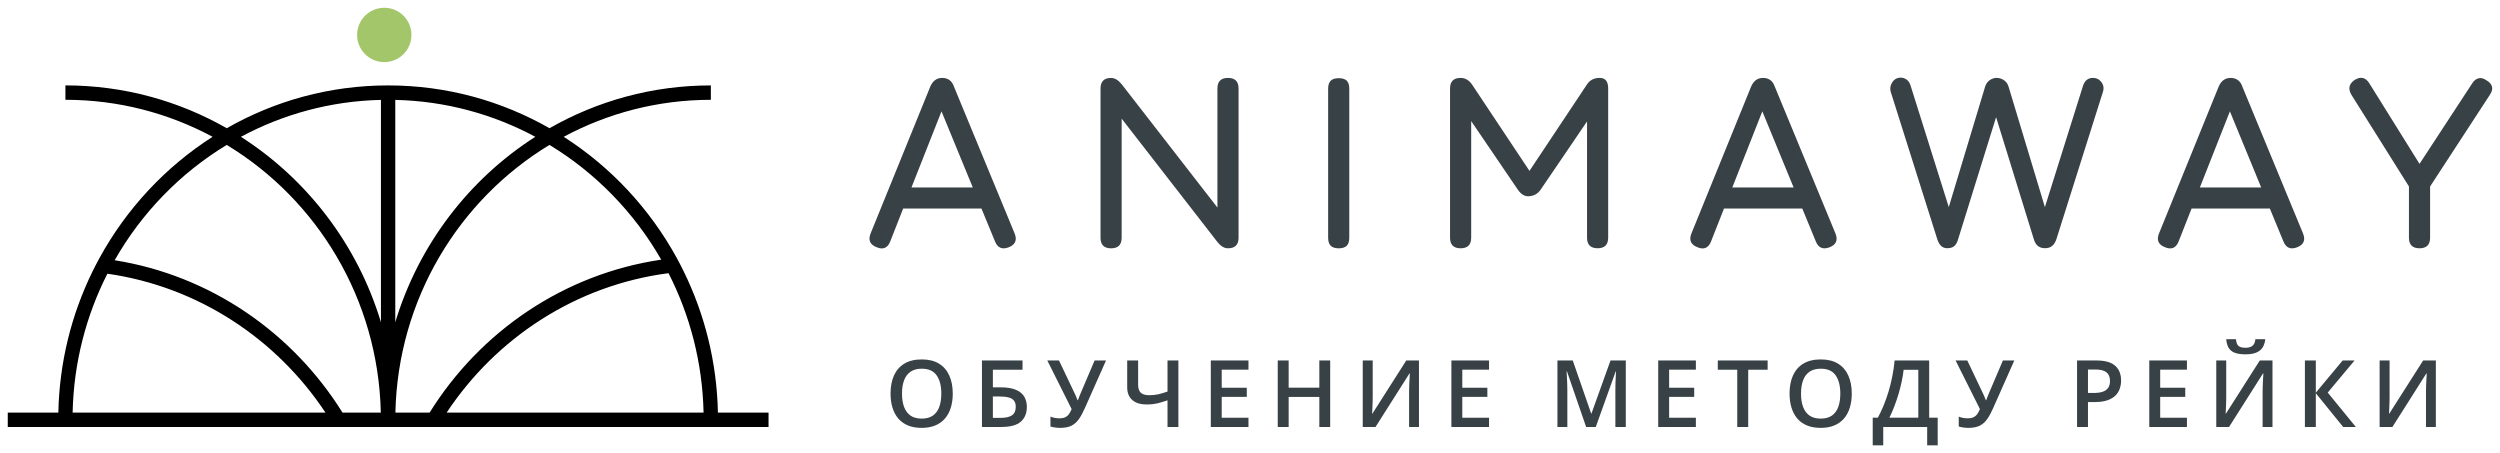
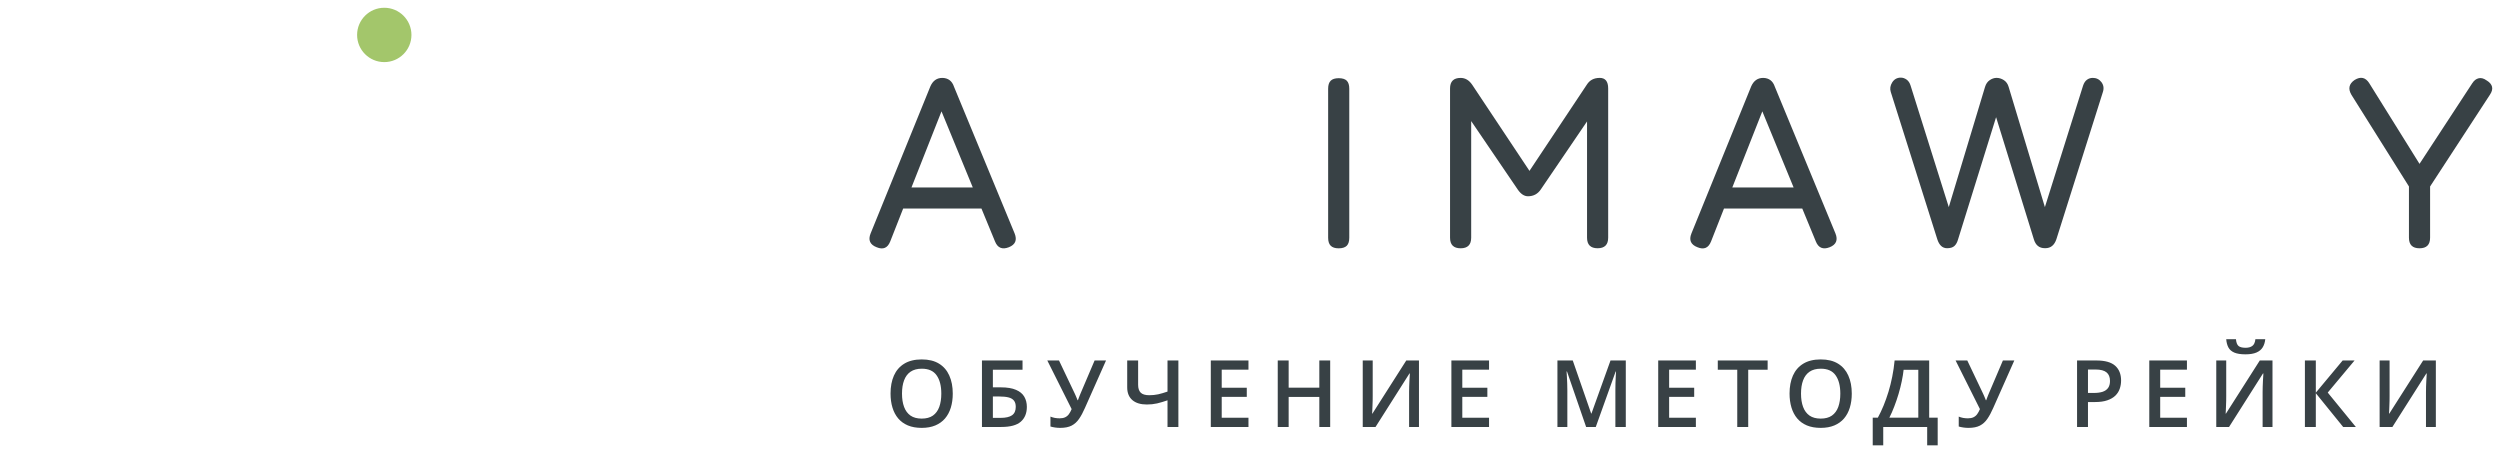
<svg xmlns="http://www.w3.org/2000/svg" viewBox="1838.5 2470.5 322.037 58.367" width="322.037" height="58.367" data-guides="{&quot;vertical&quot;:[],&quot;horizontal&quot;:[]}">
  <path fill="#384145" stroke="none" fill-opacity="1" stroke-width="1" stroke-opacity="1" color="rgb(51, 51, 51)" font-size-adjust="none" id="tSvg821c9f9173" title="Path 1" d="M 1961.366 2481.605 C 1961.119 2480.927 1960.642 2480.567 1959.941 2480.536C 1959.92 2480.536 1959.899 2480.536 1959.878 2480.536C 1959.186 2480.536 1958.678 2480.891 1958.355 2481.605C 1955.786 2487.927 1953.217 2494.248 1950.648 2500.57C 1950.302 2501.423 1950.563 2502.016 1951.426 2502.349C 1952.257 2502.695 1952.841 2502.448 1953.174 2501.603C 1953.73 2500.19 1954.285 2498.776 1954.841 2497.363C 1958.202 2497.363 1961.564 2497.363 1964.925 2497.363C 1965.508 2498.776 1966.09 2500.19 1966.673 2501.603C 1967.005 2502.434 1967.603 2502.681 1968.452 2502.349C 1969.293 2502.016 1969.544 2501.419 1969.198 2500.57C 1966.586 2494.248 1963.973 2487.927 1961.361 2481.605C 1961.363 2481.605 1961.364 2481.605 1961.366 2481.605ZM 1955.91 2494.65 C 1957.2 2491.381 1958.489 2488.112 1959.779 2484.844C 1961.123 2488.112 1962.466 2491.381 1963.81 2494.65C 1961.177 2494.65 1958.543 2494.65 1955.91 2494.65Z" />
-   <path fill="#384145" stroke="none" fill-opacity="1" stroke-width="1" stroke-opacity="1" color="rgb(51, 51, 51)" font-size-adjust="none" id="tSvg1417f8f1ddc" title="Path 2" d="M 1996.684 2480.536 C 1995.776 2480.536 1995.322 2480.99 1995.322 2481.897C 1995.322 2487.01 1995.322 2492.124 1995.322 2497.237C 1991.21 2491.941 1987.099 2486.645 1982.987 2481.349C 1982.546 2480.81 1982.093 2480.54 1981.625 2480.54C 1980.718 2480.54 1980.264 2480.994 1980.264 2481.901C 1980.264 2488.31 1980.264 2494.718 1980.264 2501.127C 1980.264 2502.034 1980.718 2502.488 1981.625 2502.488C 1982.533 2502.488 1982.987 2502.034 1982.987 2501.127C 1982.987 2496.014 1982.987 2490.9 1982.987 2485.787C 1987.099 2491.083 1991.21 2496.379 1995.322 2501.675C 1995.745 2502.214 1996.199 2502.483 1996.684 2502.483C 1997.592 2502.483 1998.045 2502.03 1998.045 2501.122C 1998.045 2494.714 1998.045 2488.305 1998.045 2481.897C 1998.045 2480.99 1997.592 2480.536 1996.684 2480.536Z" />
  <path fill="#384145" stroke="none" fill-opacity="1" stroke-width="1" stroke-opacity="1" color="rgb(51, 51, 51)" font-size-adjust="none" id="tSvg11be108cc17" title="Path 3" d="M 2010.946 2480.572 C 2010.483 2480.572 2010.137 2480.68 2009.917 2480.895C 2009.696 2481.111 2009.584 2481.457 2009.584 2481.933C 2009.584 2488.331 2009.584 2494.729 2009.584 2501.127C 2009.584 2501.59 2009.696 2501.936 2009.917 2502.156C 2010.137 2502.376 2010.478 2502.488 2010.946 2502.488C 2011.413 2502.488 2011.763 2502.376 2011.984 2502.156C 2012.199 2501.936 2012.307 2501.594 2012.307 2501.127C 2012.307 2494.729 2012.307 2488.331 2012.307 2481.933C 2012.307 2481.457 2012.199 2481.115 2011.984 2480.895C 2011.768 2480.68 2011.422 2480.572 2010.946 2480.572Z" />
  <path fill="#384145" stroke="none" fill-opacity="1" stroke-width="1" stroke-opacity="1" color="rgb(51, 51, 51)" font-size-adjust="none" id="tSvgae28e80e0a" title="Path 4" d="M 2044.552 2480.536 C 2043.819 2480.536 2043.267 2480.828 2042.903 2481.412C 2040.442 2485.112 2037.98 2488.812 2035.519 2492.511C 2033.058 2488.812 2030.597 2485.112 2028.136 2481.412C 2027.736 2480.828 2027.242 2480.536 2026.649 2480.536C 2025.741 2480.536 2025.287 2480.99 2025.287 2481.897C 2025.287 2488.305 2025.287 2494.714 2025.287 2501.122C 2025.287 2502.03 2025.741 2502.484 2026.649 2502.484C 2027.556 2502.484 2028.01 2502.03 2028.01 2501.122C 2028.01 2496.114 2028.01 2491.106 2028.01 2486.097C 2030.007 2489.033 2032.004 2491.969 2034.001 2494.906C 2034.4 2495.49 2034.841 2495.782 2035.326 2495.782C 2036.027 2495.782 2036.58 2495.49 2036.975 2494.906C 2038.961 2491.984 2040.948 2489.063 2042.934 2486.142C 2042.934 2491.134 2042.934 2496.126 2042.934 2501.118C 2042.934 2502.025 2043.388 2502.479 2044.296 2502.479C 2045.203 2502.479 2045.657 2502.025 2045.657 2501.118C 2045.657 2494.709 2045.657 2488.301 2045.657 2481.892C 2045.657 2480.985 2045.289 2480.531 2044.556 2480.531C 2044.555 2480.533 2044.553 2480.534 2044.552 2480.536Z" />
  <path fill="#384145" stroke="none" fill-opacity="1" stroke-width="1" stroke-opacity="1" color="rgb(51, 51, 51)" font-size-adjust="none" id="tSvg11714dc2231" title="Path 5" d="M 2067.1 2481.605 C 2066.853 2480.927 2066.377 2480.567 2065.676 2480.536C 2065.655 2480.536 2065.634 2480.536 2065.613 2480.536C 2064.921 2480.536 2064.413 2480.891 2064.089 2481.605C 2061.52 2487.927 2058.951 2494.248 2056.382 2500.57C 2056.036 2501.423 2056.297 2502.016 2057.16 2502.349C 2057.991 2502.695 2058.575 2502.448 2058.908 2501.603C 2059.464 2500.19 2060.019 2498.776 2060.575 2497.363C 2063.936 2497.363 2067.298 2497.363 2070.659 2497.363C 2071.242 2498.776 2071.824 2500.19 2072.407 2501.603C 2072.74 2502.434 2073.337 2502.681 2074.187 2502.349C 2075.027 2502.016 2075.279 2501.419 2074.933 2500.57C 2072.321 2494.248 2069.708 2487.927 2067.096 2481.605C 2067.097 2481.605 2067.099 2481.605 2067.1 2481.605ZM 2061.645 2494.65 C 2062.935 2491.381 2064.224 2488.112 2065.514 2484.844C 2066.858 2488.112 2068.201 2491.381 2069.545 2494.65C 2066.912 2494.65 2064.278 2494.65 2061.645 2494.65Z" />
  <path fill="#384145" stroke="none" fill-opacity="1" stroke-width="1" stroke-opacity="1" color="rgb(51, 51, 51)" font-size-adjust="none" id="tSvg194613ca6be" title="Path 6" d="M 2108.056 2480.536 C 2107.795 2480.536 2107.557 2480.612 2107.337 2480.77C 2107.116 2480.927 2106.946 2481.183 2106.829 2481.538C 2105.19 2486.751 2103.552 2491.965 2101.913 2497.179C 2100.357 2492.019 2098.8 2486.859 2097.244 2481.699C 2097.136 2481.313 2096.929 2481.021 2096.628 2480.823C 2096.327 2480.63 2096.012 2480.531 2095.689 2480.531C 2095.388 2480.531 2095.091 2480.63 2094.808 2480.823C 2094.52 2481.017 2094.318 2481.309 2094.201 2481.699C 2092.645 2486.859 2091.088 2492.019 2089.532 2497.179C 2087.893 2491.965 2086.255 2486.751 2084.616 2481.538C 2084.508 2481.183 2084.338 2480.922 2084.099 2480.752C 2083.861 2480.585 2083.614 2480.5 2083.354 2480.5C 2082.868 2480.5 2082.5 2480.707 2082.244 2481.115C 2081.987 2481.524 2081.929 2481.937 2082.059 2482.346C 2084.056 2488.668 2086.052 2494.99 2088.049 2501.311C 2088.297 2502.088 2088.719 2502.475 2089.312 2502.475C 2089.735 2502.475 2090.049 2502.376 2090.26 2502.183C 2090.472 2501.99 2090.629 2501.698 2090.737 2501.307C 2092.367 2496.069 2093.996 2490.831 2095.626 2485.594C 2097.245 2490.831 2098.865 2496.069 2100.484 2501.307C 2100.708 2502.084 2101.185 2502.47 2101.908 2502.47C 2101.929 2502.47 2101.95 2502.47 2101.971 2502.47C 2102.663 2502.47 2103.135 2502.084 2103.396 2501.307C 2105.393 2494.985 2107.389 2488.663 2109.386 2482.342C 2109.539 2481.866 2109.471 2481.448 2109.193 2481.079C 2108.914 2480.711 2108.532 2480.531 2108.06 2480.531C 2108.059 2480.533 2108.057 2480.534 2108.056 2480.536Z" />
-   <path fill="#384145" stroke="none" fill-opacity="1" stroke-width="1" stroke-opacity="1" color="rgb(51, 51, 51)" font-size-adjust="none" id="tSvgddaf89201a" title="Path 7" d="M 2127.331 2481.605 C 2127.083 2480.927 2126.607 2480.567 2125.906 2480.536C 2125.885 2480.536 2125.864 2480.536 2125.843 2480.536C 2125.151 2480.536 2124.643 2480.891 2124.32 2481.605C 2121.751 2487.927 2119.182 2494.248 2116.613 2500.57C 2116.267 2501.423 2116.528 2502.016 2117.39 2502.349C 2118.222 2502.695 2118.806 2502.448 2119.138 2501.603C 2119.694 2500.19 2120.25 2498.776 2120.806 2497.363C 2124.167 2497.363 2127.529 2497.363 2130.89 2497.363C 2131.473 2498.776 2132.055 2500.19 2132.638 2501.603C 2132.97 2502.434 2133.568 2502.681 2134.417 2502.349C 2135.258 2502.016 2135.509 2501.419 2135.163 2500.57C 2132.551 2494.248 2129.938 2487.927 2127.326 2481.605C 2127.328 2481.605 2127.329 2481.605 2127.331 2481.605ZM 2121.875 2494.65 C 2123.165 2491.381 2124.454 2488.112 2125.744 2484.844C 2127.088 2488.112 2128.431 2491.381 2129.775 2494.65C 2127.142 2494.65 2124.508 2494.65 2121.875 2494.65Z" />
  <path fill="#384145" stroke="none" fill-opacity="1" stroke-width="1" stroke-opacity="1" color="rgb(51, 51, 51)" font-size-adjust="none" id="tSvgeb6b33f690" title="Path 8" d="M 2158.816 2480.864 C 2158.461 2480.603 2158.12 2480.509 2157.796 2480.581C 2157.472 2480.653 2157.198 2480.864 2156.969 2481.219C 2154.703 2484.682 2152.436 2488.145 2150.17 2491.608C 2148.012 2488.145 2145.853 2484.682 2143.695 2481.219C 2143.218 2480.464 2142.594 2480.325 2141.816 2480.796C 2141.084 2481.295 2140.94 2481.928 2141.394 2482.706C 2143.865 2486.643 2146.337 2490.581 2148.808 2494.519C 2148.808 2496.72 2148.808 2498.921 2148.808 2501.122C 2148.808 2502.03 2149.262 2502.483 2150.17 2502.483C 2151.078 2502.483 2151.532 2502.03 2151.532 2501.122C 2151.532 2498.921 2151.532 2496.72 2151.532 2494.519C 2154.101 2490.581 2156.669 2486.643 2159.238 2482.706C 2159.746 2481.96 2159.607 2481.344 2158.816 2480.859C 2158.816 2480.861 2158.816 2480.862 2158.816 2480.864Z" />
  <path fill="#A3C66B" stroke="none" fill-opacity="1" stroke-width="1" stroke-opacity="1" color="rgb(51, 51, 51)" font-size-adjust="none" id="tSvg5a172b7a84" title="Path 9" d="M 1888 2478.5 C 1889.933 2478.5 1891.5 2476.933 1891.5 2475C 1891.5 2473.067 1889.933 2471.5 1888 2471.5C 1886.067 2471.5 1884.5 2473.067 1884.5 2475C 1884.5 2476.933 1886.067 2478.5 1888 2478.5Z" />
-   <path fill="url(#tSvgGradient139e6035185)" stroke="none" fill-opacity="1" stroke-width="1" stroke-opacity="1" color="rgb(51, 51, 51)" font-size-adjust="none" id="tSvg3dd0fcd5b0" title="Path 10" d="M 1930.978 2523.645 C 1930.843 2517.136 1929.273 2510.977 1926.581 2505.481C 1926.289 2504.88 1925.981 2504.285 1925.662 2503.703C 1922.178 2497.352 1917.155 2491.987 1911.114 2488.121C 1916.777 2485.081 1923.228 2483.357 1930.067 2483.357C 1930.067 2482.739 1930.067 2482.12 1930.067 2481.502C 1922.523 2481.502 1915.433 2483.507 1909.286 2487.016C 1909.286 2487.016 1909.286 2487.016 1909.284 2487.016C 1903.134 2483.507 1896.044 2481.502 1888.496 2481.502C 1880.948 2481.502 1873.857 2483.505 1867.712 2487.016C 1867.712 2487.016 1867.712 2487.016 1867.71 2487.016C 1861.561 2483.507 1854.473 2481.5 1846.927 2481.5C 1846.927 2482.118 1846.927 2482.736 1846.927 2483.355C 1853.768 2483.355 1860.218 2485.081 1865.882 2488.121C 1859.822 2491.998 1854.789 2497.385 1851.306 2503.757C 1850.987 2504.337 1850.681 2504.93 1850.389 2505.527C 1847.712 2511.01 1846.15 2517.153 1846.016 2523.645C 1843.844 2523.645 1841.672 2523.645 1839.5 2523.645C 1839.5 2524.264 1839.5 2524.882 1839.5 2525.5C 1872.167 2525.5 1904.833 2525.5 1937.5 2525.5C 1937.5 2524.882 1937.5 2524.264 1937.5 2523.645C 1935.328 2523.645 1933.156 2523.645 1930.984 2523.645C 1930.982 2523.645 1930.98 2523.645 1930.978 2523.645ZM 1889.418 2483.368 C 1895.918 2483.516 1902.046 2485.218 1907.453 2488.121C 1907.453 2488.121 1907.453 2488.121 1907.455 2488.121C 1898.92 2493.58 1892.426 2502.029 1889.418 2512.008C 1889.418 2502.461 1889.418 2492.914 1889.418 2483.368ZM 1869.537 2488.121 C 1874.944 2485.218 1881.069 2483.516 1887.57 2483.368C 1887.57 2492.914 1887.57 2502.461 1887.57 2512.008C 1884.561 2502.029 1878.067 2493.58 1869.532 2488.121C 1869.532 2488.121 1869.532 2488.121 1869.534 2488.121C 1869.535 2488.121 1869.536 2488.121 1869.537 2488.121ZM 1847.855 2523.648 C 1847.994 2517.219 1849.597 2511.143 1852.334 2505.758C 1864.014 2507.421 1874.122 2514.139 1880.423 2523.648C 1869.567 2523.648 1858.711 2523.648 1847.855 2523.648ZM 1882.618 2523.648 C 1876.204 2513.35 1865.611 2505.984 1853.269 2504.023C 1856.75 2497.91 1861.735 2492.784 1867.706 2489.167C 1879.347 2496.219 1887.233 2509.003 1887.554 2523.648C 1885.909 2523.648 1884.263 2523.648 1882.618 2523.648ZM 1889.433 2523.648 C 1889.754 2509.003 1897.64 2496.219 1909.281 2489.167C 1915.229 2492.771 1920.196 2497.871 1923.675 2503.949C 1911.127 2505.79 1900.336 2513.215 1893.842 2523.648C 1892.373 2523.648 1890.903 2523.648 1889.433 2523.648ZM 1896.035 2523.648 C 1902.427 2514.002 1912.728 2507.231 1924.616 2505.69C 1927.375 2511.093 1928.989 2517.19 1929.13 2523.648C 1918.098 2523.648 1907.067 2523.648 1896.035 2523.648Z" />
  <path fill="#384145" stroke="none" fill-opacity="1" stroke-width="1" stroke-opacity="1" color="rgb(51, 51, 51)" font-size-adjust="none" id="tSvg4e343ff443" title="Path 11" d="M 1961.23 2521.205 C 1961.23 2521.865 1961.146 2522.467 1960.979 2523.01C 1960.814 2523.549 1960.566 2524.014 1960.234 2524.404C 1959.902 2524.791 1959.486 2525.09 1958.986 2525.301C 1958.486 2525.512 1957.9 2525.617 1957.229 2525.617C 1956.545 2525.617 1955.951 2525.512 1955.447 2525.301C 1954.947 2525.09 1954.531 2524.789 1954.199 2524.398C 1953.871 2524.008 1953.625 2523.541 1953.461 2522.998C 1953.297 2522.455 1953.215 2521.854 1953.215 2521.193C 1953.215 2520.311 1953.359 2519.541 1953.648 2518.885C 1953.941 2518.225 1954.385 2517.713 1954.979 2517.35C 1955.576 2516.982 1956.33 2516.799 1957.24 2516.799C 1958.131 2516.799 1958.871 2516.981 1959.461 2517.344C 1960.051 2517.707 1960.492 2518.219 1960.785 2518.879C 1961.082 2519.535 1961.23 2520.311 1961.23 2521.205ZM 1954.691 2521.205 C 1954.691 2521.865 1954.781 2522.438 1954.961 2522.922C 1955.141 2523.402 1955.416 2523.773 1955.787 2524.035C 1956.162 2524.293 1956.643 2524.422 1957.229 2524.422C 1957.818 2524.422 1958.299 2524.293 1958.67 2524.035C 1959.041 2523.773 1959.314 2523.402 1959.49 2522.922C 1959.666 2522.438 1959.754 2521.865 1959.754 2521.205C 1959.754 2520.201 1959.553 2519.416 1959.15 2518.85C 1958.752 2518.279 1958.115 2517.994 1957.24 2517.994C 1956.654 2517.994 1956.172 2518.123 1955.793 2518.381C 1955.418 2518.639 1955.141 2519.008 1954.961 2519.488C 1954.781 2519.965 1954.691 2520.537 1954.691 2521.205ZM 1964.99 2525.5 C 1964.99 2522.645 1964.99 2519.789 1964.99 2516.934C 1966.732 2516.934 1968.475 2516.934 1970.217 2516.934C 1970.217 2517.33 1970.217 2517.727 1970.217 2518.123C 1968.944 2518.123 1967.67 2518.123 1966.397 2518.123C 1966.397 2518.881 1966.397 2519.639 1966.397 2520.396C 1966.739 2520.396 1967.08 2520.396 1967.422 2520.396C 1968.234 2520.396 1968.887 2520.504 1969.379 2520.719C 1969.871 2520.93 1970.227 2521.225 1970.445 2521.604C 1970.664 2521.982 1970.774 2522.418 1970.774 2522.91C 1970.774 2523.727 1970.514 2524.363 1969.994 2524.82C 1969.479 2525.273 1968.641 2525.5 1967.481 2525.5C 1966.651 2525.5 1965.82 2525.5 1964.99 2525.5ZM 1966.397 2524.328 C 1966.729 2524.328 1967.061 2524.328 1967.393 2524.328C 1968.053 2524.328 1968.543 2524.217 1968.863 2523.994C 1969.184 2523.768 1969.344 2523.406 1969.344 2522.91C 1969.344 2522.562 1969.266 2522.293 1969.109 2522.102C 1968.953 2521.906 1968.719 2521.769 1968.406 2521.691C 1968.098 2521.613 1967.707 2521.574 1967.234 2521.574C 1966.955 2521.574 1966.676 2521.574 1966.397 2521.574C 1966.397 2522.492 1966.397 2523.41 1966.397 2524.328ZM 1980.973 2516.934 C 1980.065 2518.979 1979.156 2521.023 1978.248 2523.068C 1978.01 2523.615 1977.76 2524.078 1977.498 2524.457C 1977.24 2524.836 1976.922 2525.125 1976.543 2525.324C 1976.164 2525.519 1975.674 2525.617 1975.072 2525.617C 1974.854 2525.617 1974.635 2525.602 1974.416 2525.57C 1974.197 2525.539 1973.996 2525.496 1973.813 2525.441C 1973.813 2525.016 1973.813 2524.59 1973.813 2524.164C 1973.988 2524.238 1974.178 2524.295 1974.381 2524.334C 1974.588 2524.369 1974.793 2524.387 1974.996 2524.387C 1975.281 2524.387 1975.518 2524.342 1975.705 2524.252C 1975.897 2524.162 1976.057 2524.029 1976.186 2523.854C 1976.319 2523.674 1976.438 2523.455 1976.543 2523.197C 1975.498 2521.109 1974.453 2519.021 1973.408 2516.934C 1973.91 2516.934 1974.412 2516.934 1974.914 2516.934C 1975.588 2518.35 1976.262 2519.766 1976.936 2521.182C 1976.967 2521.248 1977.006 2521.334 1977.053 2521.439C 1977.1 2521.541 1977.145 2521.646 1977.188 2521.756C 1977.235 2521.861 1977.274 2521.959 1977.305 2522.049C 1977.323 2522.049 1977.34 2522.049 1977.358 2522.049C 1977.385 2521.971 1977.418 2521.879 1977.457 2521.773C 1977.5 2521.664 1977.543 2521.553 1977.586 2521.439C 1977.633 2521.326 1977.674 2521.227 1977.709 2521.141C 1978.307 2519.738 1978.904 2518.336 1979.502 2516.934C 1979.992 2516.934 1980.483 2516.934 1980.973 2516.934ZM 1990.293 2525.5 C 1989.826 2525.5 1989.36 2525.5 1988.893 2525.5C 1988.893 2524.355 1988.893 2523.211 1988.893 2522.066C 1988.412 2522.234 1987.965 2522.367 1987.551 2522.465C 1987.137 2522.559 1986.698 2522.606 1986.233 2522.606C 1985.428 2522.606 1984.805 2522.416 1984.364 2522.037C 1983.922 2521.654 1983.701 2521.109 1983.701 2520.402C 1983.701 2519.246 1983.701 2518.09 1983.701 2516.934C 1984.17 2516.934 1984.639 2516.934 1985.108 2516.934C 1985.108 2517.98 1985.108 2519.027 1985.108 2520.074C 1985.108 2520.516 1985.217 2520.85 1985.436 2521.076C 1985.658 2521.299 1986.028 2521.41 1986.543 2521.41C 1986.949 2521.41 1987.332 2521.371 1987.692 2521.293C 1988.051 2521.211 1988.451 2521.094 1988.893 2520.941C 1988.893 2519.605 1988.893 2518.27 1988.893 2516.934C 1989.36 2516.934 1989.826 2516.934 1990.293 2516.934C 1990.293 2519.789 1990.293 2522.645 1990.293 2525.5ZM 1999.321 2525.5 C 1997.704 2525.5 1996.086 2525.5 1994.469 2525.5C 1994.469 2522.645 1994.469 2519.789 1994.469 2516.934C 1996.086 2516.934 1997.704 2516.934 1999.321 2516.934C 1999.321 2517.328 1999.321 2517.723 1999.321 2518.117C 1998.172 2518.117 1997.024 2518.117 1995.875 2518.117C 1995.875 2518.893 1995.875 2519.668 1995.875 2520.443C 1996.951 2520.443 1998.028 2520.443 1999.104 2520.443C 1999.104 2520.836 1999.104 2521.229 1999.104 2521.621C 1998.028 2521.621 1996.951 2521.621 1995.875 2521.621C 1995.875 2522.518 1995.875 2523.414 1995.875 2524.311C 1997.024 2524.311 1998.172 2524.311 1999.321 2524.311C 1999.321 2524.707 1999.321 2525.104 1999.321 2525.5ZM 2009.848 2525.5 C 2009.381 2525.5 2008.915 2525.5 2008.448 2525.5C 2008.448 2524.211 2008.448 2522.922 2008.448 2521.633C 2007.131 2521.633 2005.815 2521.633 2004.498 2521.633C 2004.498 2522.922 2004.498 2524.211 2004.498 2525.5C 2004.029 2525.5 2003.561 2525.5 2003.092 2525.5C 2003.092 2522.645 2003.092 2519.789 2003.092 2516.934C 2003.561 2516.934 2004.029 2516.934 2004.498 2516.934C 2004.498 2518.102 2004.498 2519.27 2004.498 2520.438C 2005.815 2520.438 2007.131 2520.438 2008.448 2520.438C 2008.448 2519.27 2008.448 2518.102 2008.448 2516.934C 2008.915 2516.934 2009.381 2516.934 2009.848 2516.934C 2009.848 2519.789 2009.848 2522.645 2009.848 2525.5ZM 2014.041 2516.934 C 2014.469 2516.934 2014.897 2516.934 2015.325 2516.934C 2015.325 2518.447 2015.325 2519.961 2015.325 2521.475C 2015.325 2521.67 2015.323 2521.885 2015.319 2522.119C 2015.315 2522.354 2015.307 2522.582 2015.295 2522.805C 2015.288 2523.027 2015.28 2523.227 2015.272 2523.402C 2015.264 2523.574 2015.256 2523.699 2015.249 2523.777C 2015.263 2523.777 2015.276 2523.777 2015.29 2523.777C 2016.743 2521.496 2018.196 2519.215 2019.649 2516.934C 2020.194 2516.934 2020.739 2516.934 2021.284 2516.934C 2021.284 2519.789 2021.284 2522.645 2021.284 2525.5C 2020.86 2525.5 2020.436 2525.5 2020.012 2525.5C 2020.012 2523.998 2020.012 2522.496 2020.012 2520.994C 2020.012 2520.783 2020.016 2520.555 2020.024 2520.309C 2020.032 2520.062 2020.041 2519.824 2020.053 2519.594C 2020.065 2519.363 2020.077 2519.16 2020.088 2518.984C 2020.1 2518.809 2020.108 2518.684 2020.112 2518.609C 2020.094 2518.609 2020.077 2518.609 2020.059 2518.609C 2018.602 2520.906 2017.145 2523.203 2015.688 2525.5C 2015.139 2525.5 2014.59 2525.5 2014.041 2525.5C 2014.041 2522.645 2014.041 2519.789 2014.041 2516.934ZM 2030.311 2525.5 C 2028.694 2525.5 2027.077 2525.5 2025.46 2525.5C 2025.46 2522.645 2025.46 2519.789 2025.46 2516.934C 2027.077 2516.934 2028.694 2516.934 2030.311 2516.934C 2030.311 2517.328 2030.311 2517.723 2030.311 2518.117C 2029.163 2518.117 2028.014 2518.117 2026.866 2518.117C 2026.866 2518.893 2026.866 2519.668 2026.866 2520.443C 2027.942 2520.443 2029.018 2520.443 2030.094 2520.443C 2030.094 2520.836 2030.094 2521.229 2030.094 2521.621C 2029.018 2521.621 2027.942 2521.621 2026.866 2521.621C 2026.866 2522.518 2026.866 2523.414 2026.866 2524.311C 2028.014 2524.311 2029.163 2524.311 2030.311 2524.311C 2030.311 2524.707 2030.311 2525.104 2030.311 2525.5ZM 2042.817 2525.5 C 2041.995 2523.115 2041.172 2520.73 2040.35 2518.346C 2040.333 2518.346 2040.315 2518.346 2040.298 2518.346C 2040.309 2518.506 2040.323 2518.725 2040.339 2519.002C 2040.354 2519.279 2040.368 2519.576 2040.38 2519.893C 2040.391 2520.209 2040.397 2520.512 2040.397 2520.801C 2040.397 2522.367 2040.397 2523.934 2040.397 2525.5C 2039.971 2525.5 2039.546 2525.5 2039.12 2525.5C 2039.12 2522.645 2039.12 2519.789 2039.12 2516.934C 2039.778 2516.934 2040.436 2516.934 2041.094 2516.934C 2041.885 2519.213 2042.676 2521.492 2043.467 2523.771C 2043.479 2523.771 2043.491 2523.771 2043.503 2523.771C 2044.321 2521.492 2045.14 2519.213 2045.958 2516.934C 2046.614 2516.934 2047.27 2516.934 2047.926 2516.934C 2047.926 2519.789 2047.926 2522.645 2047.926 2525.5C 2047.479 2525.5 2047.032 2525.5 2046.585 2525.5C 2046.585 2523.91 2046.585 2522.32 2046.585 2520.731C 2046.585 2520.469 2046.589 2520.186 2046.596 2519.881C 2046.608 2519.576 2046.62 2519.287 2046.632 2519.014C 2046.647 2518.74 2046.659 2518.521 2046.667 2518.357C 2046.651 2518.357 2046.636 2518.357 2046.62 2518.357C 2045.766 2520.738 2044.913 2523.119 2044.059 2525.5C 2043.645 2525.5 2043.231 2525.5 2042.817 2525.5ZM 2056.954 2525.5 C 2055.337 2525.5 2053.719 2525.5 2052.102 2525.5C 2052.102 2522.645 2052.102 2519.789 2052.102 2516.934C 2053.719 2516.934 2055.337 2516.934 2056.954 2516.934C 2056.954 2517.328 2056.954 2517.723 2056.954 2518.117C 2055.806 2518.117 2054.657 2518.117 2053.509 2518.117C 2053.509 2518.893 2053.509 2519.668 2053.509 2520.443C 2054.585 2520.443 2055.661 2520.443 2056.737 2520.443C 2056.737 2520.836 2056.737 2521.229 2056.737 2521.621C 2055.661 2521.621 2054.585 2521.621 2053.509 2521.621C 2053.509 2522.518 2053.509 2523.414 2053.509 2524.311C 2054.657 2524.311 2055.806 2524.311 2056.954 2524.311C 2056.954 2524.707 2056.954 2525.104 2056.954 2525.5ZM 2063.696 2525.5 C 2063.225 2525.5 2062.755 2525.5 2062.284 2525.5C 2062.284 2523.043 2062.284 2520.586 2062.284 2518.129C 2061.448 2518.129 2060.612 2518.129 2059.776 2518.129C 2059.776 2517.73 2059.776 2517.332 2059.776 2516.934C 2061.917 2516.934 2064.057 2516.934 2066.198 2516.934C 2066.198 2517.332 2066.198 2517.73 2066.198 2518.129C 2065.364 2518.129 2064.53 2518.129 2063.696 2518.129C 2063.696 2520.586 2063.696 2523.043 2063.696 2525.5ZM 2077.036 2521.205 C 2077.036 2521.865 2076.952 2522.467 2076.784 2523.01C 2076.62 2523.549 2076.372 2524.014 2076.04 2524.404C 2075.708 2524.791 2075.292 2525.09 2074.792 2525.301C 2074.292 2525.512 2073.706 2525.617 2073.034 2525.617C 2072.351 2525.617 2071.757 2525.512 2071.253 2525.301C 2070.753 2525.09 2070.337 2524.789 2070.005 2524.398C 2069.677 2524.008 2069.431 2523.541 2069.267 2522.998C 2069.103 2522.455 2069.02 2521.854 2069.02 2521.193C 2069.02 2520.311 2069.165 2519.541 2069.454 2518.885C 2069.747 2518.225 2070.19 2517.713 2070.784 2517.35C 2071.382 2516.982 2072.136 2516.799 2073.046 2516.799C 2073.936 2516.799 2074.677 2516.981 2075.267 2517.344C 2075.856 2517.707 2076.298 2518.219 2076.591 2518.879C 2076.888 2519.535 2077.036 2520.311 2077.036 2521.205ZM 2070.497 2521.205 C 2070.497 2521.865 2070.587 2522.438 2070.767 2522.922C 2070.946 2523.402 2071.222 2523.773 2071.593 2524.035C 2071.968 2524.293 2072.448 2524.422 2073.034 2524.422C 2073.624 2524.422 2074.104 2524.293 2074.476 2524.035C 2074.847 2523.773 2075.12 2523.402 2075.296 2522.922C 2075.472 2522.438 2075.56 2521.865 2075.56 2521.205C 2075.56 2520.201 2075.358 2519.416 2074.956 2518.85C 2074.558 2518.279 2073.921 2517.994 2073.046 2517.994C 2072.46 2517.994 2071.978 2518.123 2071.599 2518.381C 2071.224 2518.639 2070.946 2519.008 2070.767 2519.488C 2070.587 2519.965 2070.497 2520.537 2070.497 2521.205ZM 2087.007 2516.934 C 2087.007 2519.389 2087.007 2521.844 2087.007 2524.299C 2087.372 2524.299 2087.738 2524.299 2088.103 2524.299C 2088.103 2525.488 2088.103 2526.678 2088.103 2527.867C 2087.652 2527.867 2087.2 2527.867 2086.749 2527.867C 2086.749 2527.078 2086.749 2526.289 2086.749 2525.5C 2084.862 2525.5 2082.976 2525.5 2081.089 2525.5C 2081.089 2526.289 2081.089 2527.078 2081.089 2527.867C 2080.638 2527.867 2080.186 2527.867 2079.735 2527.867C 2079.735 2526.678 2079.735 2525.488 2079.735 2524.299C 2079.956 2524.299 2080.176 2524.299 2080.397 2524.299C 2080.655 2523.826 2080.899 2523.311 2081.13 2522.752C 2081.36 2522.189 2081.571 2521.596 2081.763 2520.971C 2081.954 2520.346 2082.116 2519.695 2082.249 2519.019C 2082.386 2518.34 2082.487 2517.644 2082.554 2516.934C 2084.038 2516.934 2085.523 2516.934 2087.007 2516.934ZM 2085.606 2518.135 C 2084.975 2518.135 2084.345 2518.135 2083.714 2518.135C 2083.667 2518.584 2083.587 2519.076 2083.474 2519.611C 2083.364 2520.143 2083.228 2520.686 2083.064 2521.24C 2082.899 2521.795 2082.716 2522.334 2082.513 2522.857C 2082.314 2523.381 2082.103 2523.861 2081.88 2524.299C 2083.122 2524.299 2084.364 2524.299 2085.606 2524.299C 2085.606 2522.244 2085.606 2520.189 2085.606 2518.135ZM 2097.974 2516.934 C 2097.066 2518.979 2096.157 2521.023 2095.249 2523.068C 2095.011 2523.615 2094.761 2524.078 2094.499 2524.457C 2094.241 2524.836 2093.923 2525.125 2093.544 2525.324C 2093.165 2525.519 2092.675 2525.617 2092.073 2525.617C 2091.855 2525.617 2091.636 2525.602 2091.417 2525.57C 2091.198 2525.539 2090.997 2525.496 2090.814 2525.441C 2090.814 2525.016 2090.814 2524.59 2090.814 2524.164C 2090.989 2524.238 2091.179 2524.295 2091.382 2524.334C 2091.589 2524.369 2091.794 2524.387 2091.997 2524.387C 2092.282 2524.387 2092.519 2524.342 2092.706 2524.252C 2092.898 2524.162 2093.058 2524.029 2093.187 2523.854C 2093.319 2523.674 2093.439 2523.455 2093.544 2523.197C 2092.499 2521.109 2091.454 2519.021 2090.409 2516.934C 2090.911 2516.934 2091.413 2516.934 2091.915 2516.934C 2092.589 2518.35 2093.263 2519.766 2093.937 2521.182C 2093.968 2521.248 2094.007 2521.334 2094.054 2521.439C 2094.101 2521.541 2094.146 2521.646 2094.189 2521.756C 2094.235 2521.861 2094.275 2521.959 2094.306 2522.049C 2094.324 2522.049 2094.341 2522.049 2094.359 2522.049C 2094.386 2521.971 2094.419 2521.879 2094.458 2521.773C 2094.501 2521.664 2094.544 2521.553 2094.587 2521.439C 2094.634 2521.326 2094.675 2521.227 2094.71 2521.141C 2095.308 2519.738 2095.905 2518.336 2096.503 2516.934C 2096.993 2516.934 2097.484 2516.934 2097.974 2516.934ZM 2108.546 2516.934 C 2109.652 2516.934 2110.458 2517.16 2110.966 2517.613C 2111.474 2518.066 2111.728 2518.701 2111.728 2519.518C 2111.728 2519.889 2111.669 2520.242 2111.552 2520.578C 2111.439 2520.91 2111.251 2521.205 2110.99 2521.463C 2110.728 2521.717 2110.382 2521.918 2109.952 2522.066C 2109.527 2522.215 2109.001 2522.289 2108.376 2522.289C 2108.071 2522.289 2107.767 2522.289 2107.462 2522.289C 2107.462 2523.359 2107.462 2524.43 2107.462 2525.5C 2106.993 2525.5 2106.525 2525.5 2106.056 2525.5C 2106.056 2522.645 2106.056 2519.789 2106.056 2516.934C 2106.886 2516.934 2107.716 2516.934 2108.546 2516.934ZM 2108.452 2518.1 C 2108.122 2518.1 2107.792 2518.1 2107.462 2518.1C 2107.462 2519.105 2107.462 2520.111 2107.462 2521.117C 2107.718 2521.117 2107.974 2521.117 2108.23 2521.117C 2108.671 2521.117 2109.046 2521.066 2109.355 2520.965C 2109.663 2520.859 2109.898 2520.693 2110.058 2520.467C 2110.218 2520.24 2110.298 2519.941 2110.298 2519.57C 2110.298 2519.074 2110.148 2518.705 2109.847 2518.463C 2109.55 2518.221 2109.085 2518.1 2108.452 2518.1ZM 2120.21 2525.5 C 2118.593 2525.5 2116.976 2525.5 2115.359 2525.5C 2115.359 2522.645 2115.359 2519.789 2115.359 2516.934C 2116.976 2516.934 2118.593 2516.934 2120.21 2516.934C 2120.21 2517.328 2120.21 2517.723 2120.21 2518.117C 2119.062 2518.117 2117.913 2518.117 2116.765 2518.117C 2116.765 2518.893 2116.765 2519.668 2116.765 2520.443C 2117.841 2520.443 2118.918 2520.443 2119.994 2520.443C 2119.994 2520.836 2119.994 2521.229 2119.994 2521.621C 2118.918 2521.621 2117.841 2521.621 2116.765 2521.621C 2116.765 2522.518 2116.765 2523.414 2116.765 2524.311C 2117.913 2524.311 2119.062 2524.311 2120.21 2524.311C 2120.21 2524.707 2120.21 2525.104 2120.21 2525.5ZM 2123.988 2516.934 C 2124.416 2516.934 2124.843 2516.934 2125.271 2516.934C 2125.271 2518.447 2125.271 2519.961 2125.271 2521.475C 2125.271 2521.67 2125.269 2521.885 2125.265 2522.119C 2125.261 2522.354 2125.253 2522.582 2125.242 2522.805C 2125.234 2523.027 2125.226 2523.227 2125.218 2523.402C 2125.21 2523.574 2125.203 2523.699 2125.195 2523.777C 2125.209 2523.777 2125.222 2523.777 2125.236 2523.777C 2126.689 2521.496 2128.142 2519.215 2129.595 2516.934C 2130.14 2516.934 2130.685 2516.934 2131.23 2516.934C 2131.23 2519.789 2131.23 2522.645 2131.23 2525.5C 2130.806 2525.5 2130.382 2525.5 2129.958 2525.5C 2129.958 2523.998 2129.958 2522.496 2129.958 2520.994C 2129.958 2520.783 2129.962 2520.555 2129.97 2520.309C 2129.978 2520.062 2129.988 2519.824 2129.999 2519.594C 2130.011 2519.363 2130.023 2519.16 2130.035 2518.984C 2130.046 2518.809 2130.054 2518.684 2130.058 2518.609C 2130.04 2518.609 2130.023 2518.609 2130.005 2518.609C 2128.548 2520.906 2127.091 2523.203 2125.634 2525.5C 2125.085 2525.5 2124.537 2525.5 2123.988 2525.5C 2123.988 2522.645 2123.988 2519.789 2123.988 2516.934ZM 2130.298 2514.197 C 2130.259 2514.6 2130.15 2514.947 2129.97 2515.24C 2129.794 2515.529 2129.527 2515.752 2129.167 2515.908C 2128.808 2516.064 2128.335 2516.143 2127.749 2516.143C 2127.144 2516.143 2126.665 2516.068 2126.314 2515.92C 2125.962 2515.768 2125.708 2515.547 2125.552 2515.258C 2125.396 2514.965 2125.302 2514.611 2125.271 2514.197C 2125.689 2514.197 2126.107 2514.197 2126.525 2514.197C 2126.564 2514.631 2126.677 2514.924 2126.865 2515.076C 2127.052 2515.225 2127.355 2515.299 2127.773 2515.299C 2128.132 2515.299 2128.419 2515.219 2128.634 2515.059C 2128.853 2514.898 2128.984 2514.611 2129.027 2514.197C 2129.451 2514.197 2129.874 2514.197 2130.298 2514.197ZM 2141.968 2525.5 C 2141.423 2525.5 2140.879 2525.5 2140.334 2525.5C 2139.16 2524.051 2137.986 2522.602 2136.812 2521.152C 2136.812 2522.602 2136.812 2524.051 2136.812 2525.5C 2136.343 2525.5 2135.875 2525.5 2135.406 2525.5C 2135.406 2522.645 2135.406 2519.789 2135.406 2516.934C 2135.875 2516.934 2136.343 2516.934 2136.812 2516.934C 2136.812 2518.316 2136.812 2519.699 2136.812 2521.082C 2137.964 2519.699 2139.117 2518.316 2140.269 2516.934C 2140.781 2516.934 2141.292 2516.934 2141.804 2516.934C 2140.652 2518.312 2139.499 2519.691 2138.347 2521.07C 2139.554 2522.547 2140.761 2524.023 2141.968 2525.5ZM 2145.031 2516.934 C 2145.459 2516.934 2145.886 2516.934 2146.314 2516.934C 2146.314 2518.447 2146.314 2519.961 2146.314 2521.475C 2146.314 2521.67 2146.312 2521.885 2146.308 2522.119C 2146.304 2522.354 2146.296 2522.582 2146.285 2522.805C 2146.277 2523.027 2146.269 2523.227 2146.261 2523.402C 2146.254 2523.574 2146.246 2523.699 2146.238 2523.777C 2146.252 2523.777 2146.265 2523.777 2146.279 2523.777C 2147.732 2521.496 2149.185 2519.215 2150.638 2516.934C 2151.183 2516.934 2151.728 2516.934 2152.273 2516.934C 2152.273 2519.789 2152.273 2522.645 2152.273 2525.5C 2151.849 2525.5 2151.426 2525.5 2151.002 2525.5C 2151.002 2523.998 2151.002 2522.496 2151.002 2520.994C 2151.002 2520.783 2151.005 2520.555 2151.013 2520.309C 2151.021 2520.062 2151.031 2519.824 2151.043 2519.594C 2151.054 2519.363 2151.066 2519.16 2151.078 2518.984C 2151.089 2518.809 2151.097 2518.684 2151.101 2518.609C 2151.083 2518.609 2151.066 2518.609 2151.048 2518.609C 2149.591 2520.906 2148.134 2523.203 2146.677 2525.5C 2146.128 2525.5 2145.58 2525.5 2145.031 2525.5C 2145.031 2522.645 2145.031 2519.789 2145.031 2516.934Z" />
  <defs>
    <linearGradient id="tSvgGradient139e6035185" x1="1888.494" x2="1888.494" y1="2482.738" y2="2538.112" color="rgb(51, 51, 51)" font-size-adjust="none" gradientUnits="userSpaceOnUse" gradientTransform="">
      <stop offset="0" stop-color="hsl(83.088,44.39%,59.8%)" stop-opacity="1" />
      <stop offset="1" stop-color="hsl(147.708,34.76%,36.67%)" stop-opacity="1" />
    </linearGradient>
  </defs>
</svg>